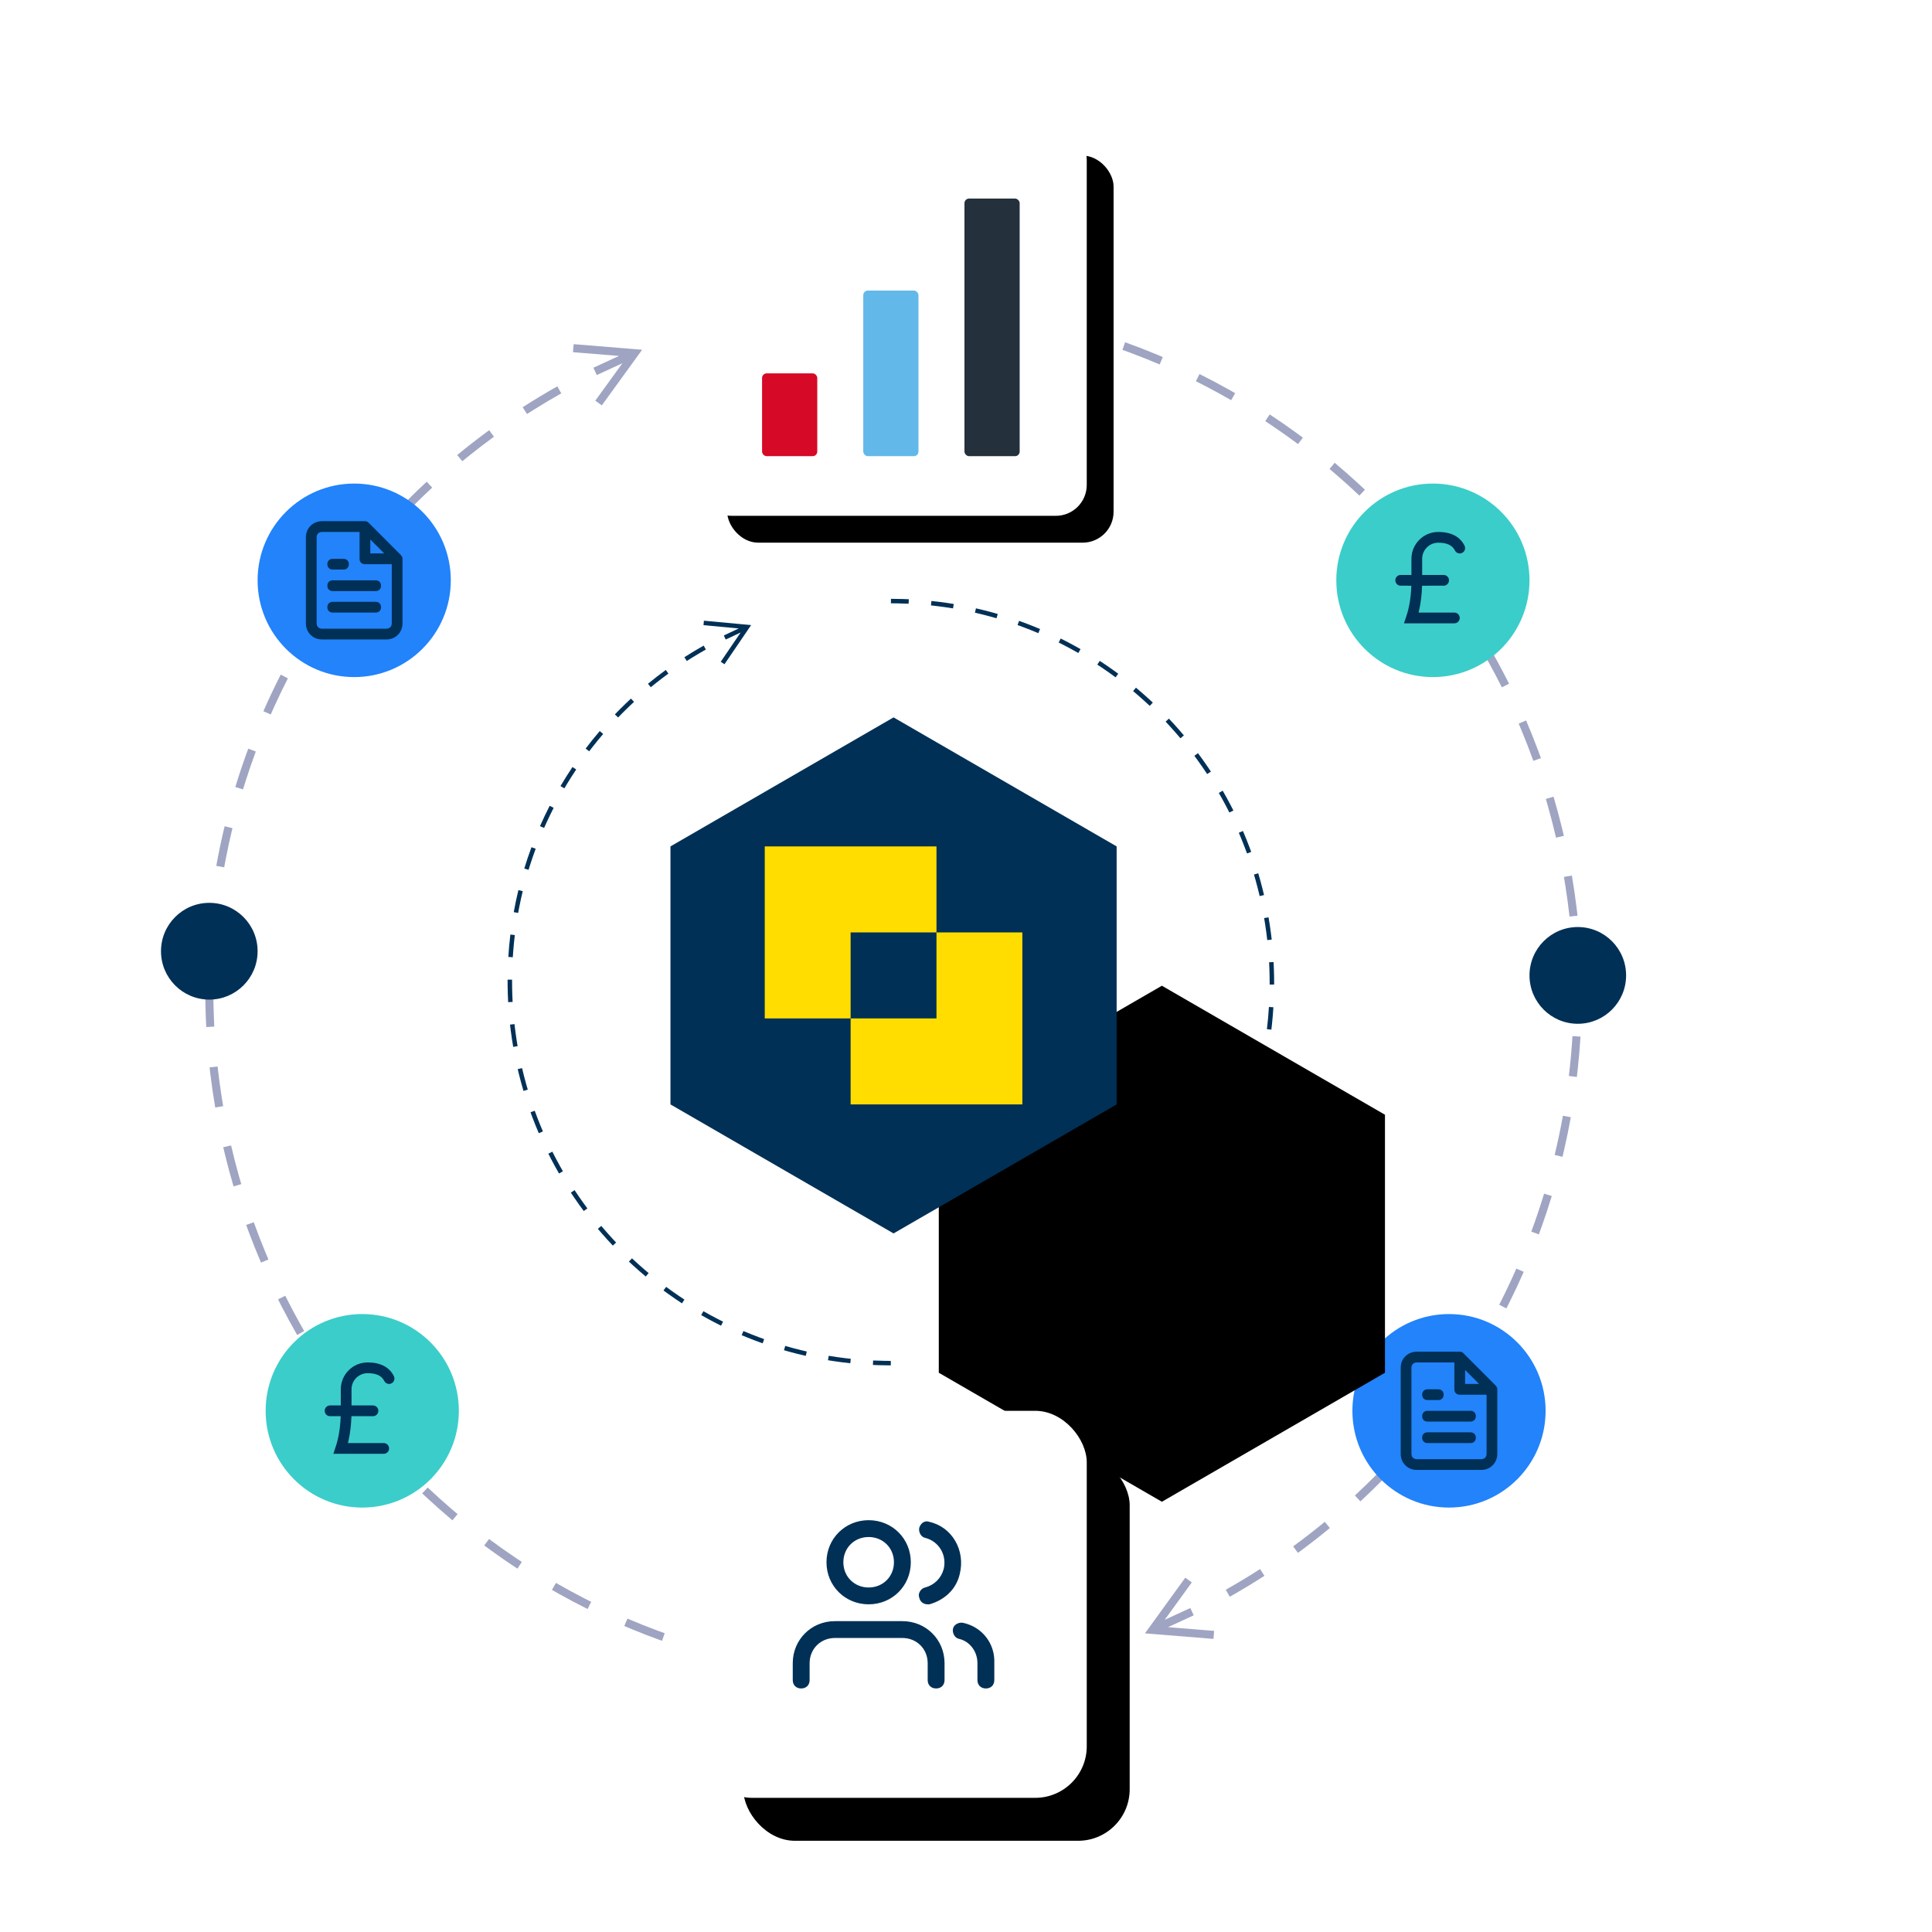
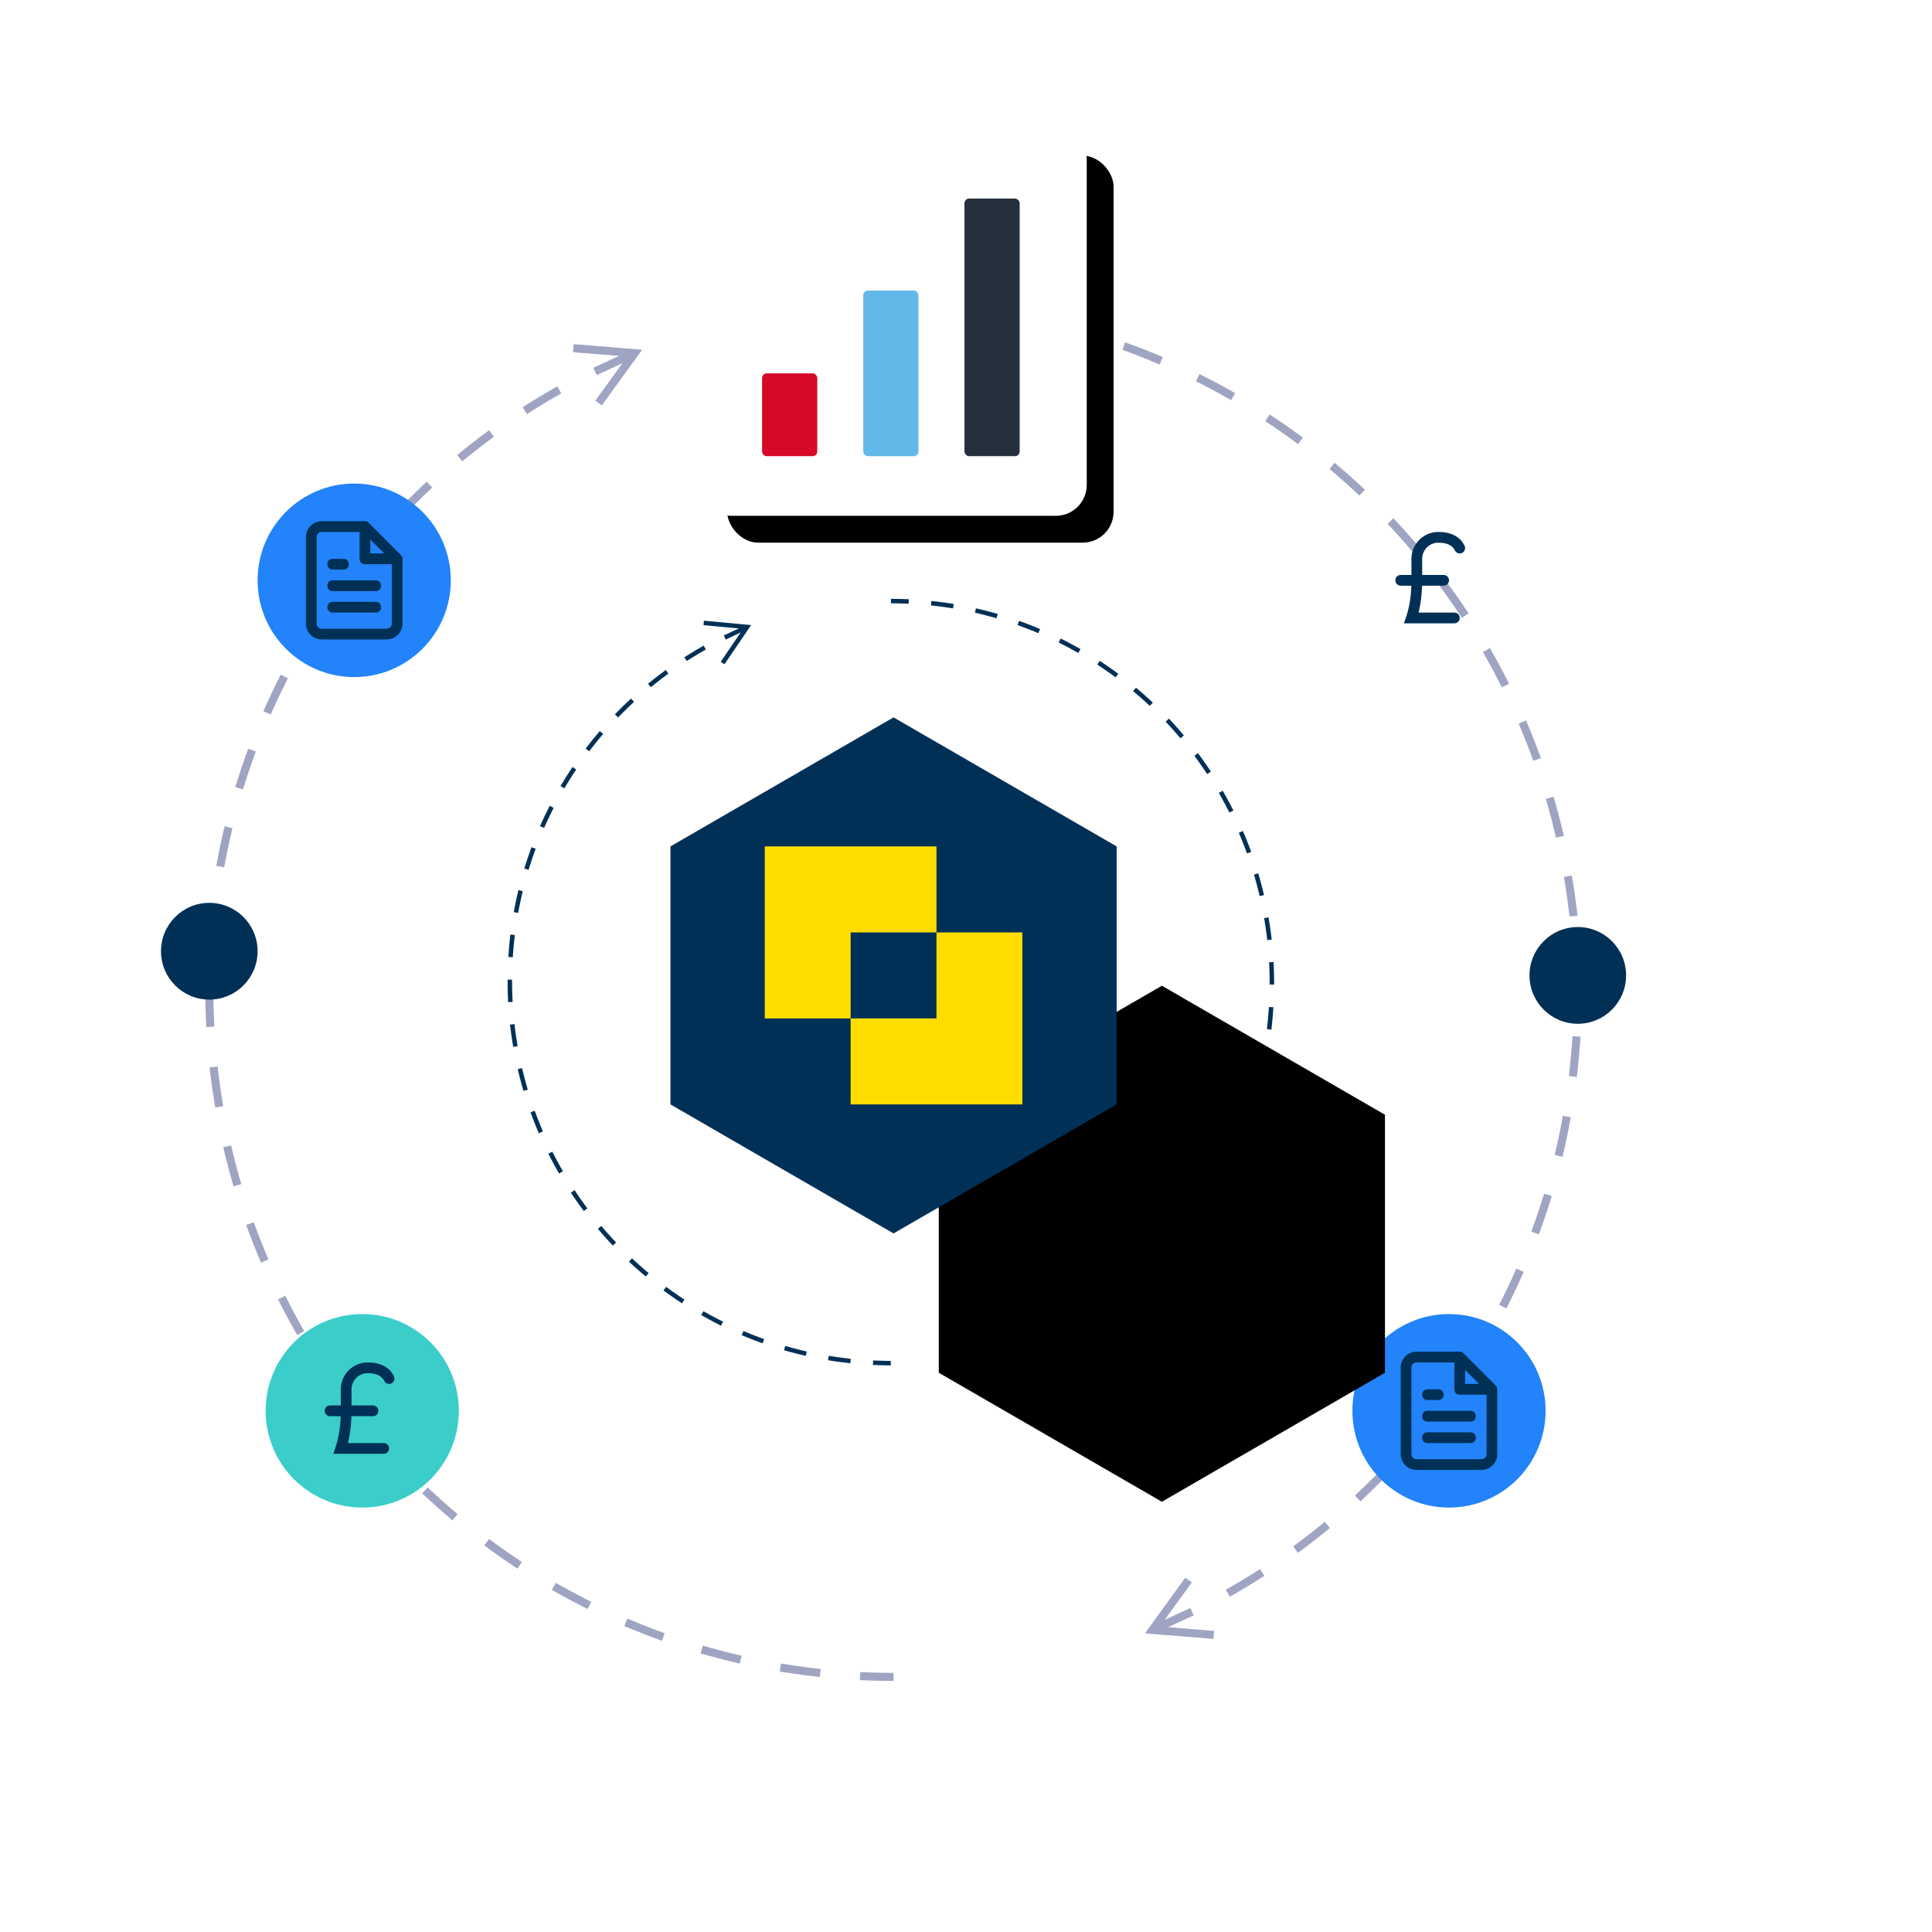
<svg xmlns="http://www.w3.org/2000/svg" xmlns:xlink="http://www.w3.org/1999/xlink" width="360px" height="360px" viewBox="0 0 360 360" version="1.1">
  <title>✅Iris</title>
  <defs>
    <filter color-interpolation-filters="auto" id="filter-1">
      <feColorMatrix in="SourceGraphic" type="matrix" values="0 0 0 0 1 0 0 0 0 1 0 0 0 0 1 0 0 0 1 0" />
    </filter>
    <filter color-interpolation-filters="auto" id="filter-2">
      <feColorMatrix in="SourceGraphic" type="matrix" values="0 0 0 0 1 0 0 0 0 1 0 0 0 0 1 0 0 0 1 0" />
    </filter>
    <filter color-interpolation-filters="auto" id="filter-3">
      <feColorMatrix in="SourceGraphic" type="matrix" values="0 0 0 0 1 0 0 0 0 1 0 0 0 0 1 0 0 0 1 0" />
    </filter>
    <filter color-interpolation-filters="auto" id="filter-4">
      <feColorMatrix in="SourceGraphic" type="matrix" values="0 0 0 0 1 0 0 0 0 1 0 0 0 0 1 0 0 0 1 0" />
    </filter>
    <path d="M20.9,7.612 C20.8,7.512 20.8,7.412 20.7,7.312 L14.7,1.302 C14.6,1.202 14.5,1.102 14.4,1.102 C14.3,1.002 14.1,1.002 14,1.002 L6,1.002 C4.3,1.002 3,2.304 3,4.006 L3,20.032 C3,21.735 4.3,23.037 6,23.037 L18,23.037 C19.7,23.037 21,21.735 21,20.032 L21,8.013 C21,7.913 21,7.712 20.9,7.612 Z M15,4.407 L17.6,7.011 L15,7.011 L15,4.407 Z M18,21.034 L6,21.034 C5.4,21.034 5,20.633 5,20.032 L5,4.006 C5,3.405 5.4,3.005 6,3.005 L13,3.005 L13,8.013 C13,8.614 13.4,9.014 14,9.014 L19,9.014 L19,20.032 C19,20.633 18.6,21.034 18,21.034 Z M17,13.021 C17,13.622 16.6,14.023 16,14.023 L8,14.023 C7.4,14.023 7,13.622 7,13.021 C7,12.42 7.4,12.019 8,12.019 L16,12.019 C16.6,12.019 17,12.42 17,13.021 Z M17,17.027 C17,17.628 16.6,18.029 16,18.029 L8,18.029 C7.4,18.029 7,17.628 7,17.027 C7,16.426 7.4,16.026 8,16.026 L16,16.026 C16.6,16.026 17,16.426 17,17.027 Z M7,9.014 C7,8.414 7.4,8.013 8,8.013 L10,8.013 C10.6,8.013 11,8.414 11,9.014 C11,9.615 10.6,10.016 10,10.016 L8,10.016 C7.4,10.016 7,9.615 7,9.014 Z" id="path-5" />
    <filter color-interpolation-filters="auto" id="filter-7">
      <feColorMatrix in="SourceGraphic" type="matrix" values="0 0 0 0 1 0 0 0 0 1 0 0 0 0 1 0 0 0 1 0" />
    </filter>
    <path d="M20.9,7.612 C20.8,7.512 20.8,7.412 20.7,7.312 L14.7,1.302 C14.6,1.202 14.5,1.102 14.4,1.102 C14.3,1.002 14.1,1.002 14,1.002 L6,1.002 C4.3,1.002 3,2.304 3,4.006 L3,20.032 C3,21.735 4.3,23.037 6,23.037 L18,23.037 C19.7,23.037 21,21.735 21,20.032 L21,8.013 C21,7.913 21,7.712 20.9,7.612 Z M15,4.407 L17.6,7.011 L15,7.011 L15,4.407 Z M18,21.034 L6,21.034 C5.4,21.034 5,20.633 5,20.032 L5,4.006 C5,3.405 5.4,3.005 6,3.005 L13,3.005 L13,8.013 C13,8.614 13.4,9.014 14,9.014 L19,9.014 L19,20.032 C19,20.633 18.6,21.034 18,21.034 Z M17,13.021 C17,13.622 16.6,14.023 16,14.023 L8,14.023 C7.4,14.023 7,13.622 7,13.021 C7,12.42 7.4,12.019 8,12.019 L16,12.019 C16.6,12.019 17,12.42 17,13.021 Z M17,17.027 C17,17.628 16.6,18.029 16,18.029 L8,18.029 C7.4,18.029 7,17.628 7,17.027 C7,16.426 7.4,16.026 8,16.026 L16,16.026 C16.6,16.026 17,16.426 17,17.027 Z M7,9.014 C7,8.414 7.4,8.013 8,8.013 L10,8.013 C10.6,8.013 11,8.414 11,9.014 C11,9.615 10.6,10.016 10,10.016 L8,10.016 C7.4,10.016 7,9.615 7,9.014 Z" id="path-8" />
    <filter color-interpolation-filters="auto" id="filter-10">
      <feColorMatrix in="SourceGraphic" type="matrix" values="0 0 0 0 1 0 0 0 0 1 0 0 0 0 1 0 0 0 1 0" />
    </filter>
    <path d="M10.45,3.806 C10.4,3.756 10.4,3.706 10.35,3.656 L7.35,0.651 C7.3,0.601 7.25,0.551 7.2,0.551 C7.15,0.501 7.05,0.501 7,0.501 L3,0.501 C2.15,0.501 1.5,1.152 1.5,2.003 L1.5,10.016 C1.5,10.867 2.15,11.519 3,11.519 L9,11.519 C9.85,11.519 10.5,10.867 10.5,10.016 L10.5,4.006 C10.5,3.956 10.5,3.856 10.45,3.806 Z M7.5,2.204 L8.8,3.506 L7.5,3.506 L7.5,2.204 Z M9,10.517 L3,10.517 C2.7,10.517 2.5,10.317 2.5,10.016 L2.5,2.003 C2.5,1.703 2.7,1.502 3,1.502 L6.5,1.502 L6.5,4.006 C6.5,4.307 6.7,4.507 7,4.507 L9.5,4.507 L9.5,10.016 C9.5,10.317 9.3,10.517 9,10.517 Z M8.5,6.51 C8.5,6.811 8.3,7.011 8,7.011 L4,7.011 C3.7,7.011 3.5,6.811 3.5,6.51 C3.5,6.21 3.7,6.01 4,6.01 L8,6.01 C8.3,6.01 8.5,6.21 8.5,6.51 Z M8.5,8.514 C8.5,8.814 8.3,9.014 8,9.014 L4,9.014 C3.7,9.014 3.5,8.814 3.5,8.514 C3.5,8.213 3.7,8.013 4,8.013 L8,8.013 C8.3,8.013 8.5,8.213 8.5,8.514 Z M3.5,4.507 C3.5,4.207 3.7,4.006 4,4.006 L5,4.006 C5.3,4.006 5.5,4.207 5.5,4.507 C5.5,4.808 5.3,5.008 5,5.008 L4,5.008 C3.7,5.008 3.5,4.808 3.5,4.507 Z" id="path-11" />
    <polygon id="path-13" points="48 7.11686927e-15 89.569 24.039 89.569 72.116 48 96.155 6.431 72.116 6.431 24.039" />
    <filter x="-35.0%" y="-41.6%" width="253.3%" height="266.4%" filterUnits="objectBoundingBox" id="filter-14">
      <feOffset dx="50" dy="50" in="SourceAlpha" result="shadowOffsetOuter1" />
      <feGaussianBlur stdDeviation="15" in="shadowOffsetOuter1" result="shadowBlurOuter1" />
      <feColorMatrix values="0 0 0 0 0.623   0 0 0 0 0.642   0 0 0 0 0.76  0 0 0 0.3 0" type="matrix" in="shadowBlurOuter1" />
    </filter>
    <rect id="path-15" x="0" y="0" width="72" height="72.116" rx="5.76" />
    <filter x="-19.4%" y="-19.4%" width="152.8%" height="152.7%" filterUnits="objectBoundingBox" id="filter-16">
      <feOffset dx="5" dy="5" in="SourceAlpha" result="shadowOffsetOuter1" />
      <feGaussianBlur stdDeviation="5.5" in="shadowOffsetOuter1" result="shadowBlurOuter1" />
      <feColorMatrix values="0 0 0 0 0.623   0 0 0 0 0.642   0 0 0 0 0.76  0 0 0 0.4 0" type="matrix" in="shadowBlurOuter1" />
    </filter>
-     <rect id="path-17" x="0" y="0" width="72" height="72.116" rx="9.6" />
    <filter x="-31.9%" y="-31.9%" width="186.1%" height="186.0%" filterUnits="objectBoundingBox" id="filter-18">
      <feOffset dx="8" dy="8" in="SourceAlpha" result="shadowOffsetOuter1" />
      <feGaussianBlur stdDeviation="9" in="shadowOffsetOuter1" result="shadowBlurOuter1" />
      <feColorMatrix values="0 0 0 0 0.623   0 0 0 0 0.642   0 0 0 0 0.76  0 0 0 0.4 0" type="matrix" in="shadowBlurOuter1" />
    </filter>
-     <path d="M28.286,29.787 L28.286,32.922 C28.286,33.863 27.658,34.49 26.715,34.49 C25.772,34.49 25.143,33.863 25.143,32.922 L25.143,29.787 C25.143,27.122 23.1,25.084 20.429,25.084 L7.857,25.084 C5.186,25.084 3.143,27.122 3.143,29.787 L3.143,32.922 C3.143,33.863 2.514,34.49 1.571,34.49 C0.629,34.49 0,33.863 0,32.922 L0,29.787 C0,25.397 3.457,21.948 7.857,21.948 L20.429,21.948 C24.829,21.948 28.286,25.397 28.286,29.787 Z M6.286,10.974 C6.286,6.584 9.743,3.135 14.143,3.135 C18.543,3.135 22,6.584 22,10.974 C22,15.364 18.543,18.813 14.143,18.813 C9.743,18.813 6.286,15.364 6.286,10.974 Z M9.429,10.974 C9.429,13.639 11.472,15.677 14.143,15.677 C16.815,15.677 18.857,13.639 18.857,10.974 C18.857,8.309 16.815,6.271 14.143,6.271 C11.472,6.271 9.429,8.309 9.429,10.974 Z M31.743,22.262 C30.958,22.105 30.015,22.575 29.858,23.359 C29.701,24.143 30.172,25.084 30.958,25.241 C33.001,25.711 34.415,27.592 34.415,29.787 L34.415,32.922 C34.415,33.863 35.043,34.49 35.986,34.49 C36.929,34.49 37.558,33.863 37.558,32.922 L37.558,29.787 C37.715,26.181 35.358,23.046 31.743,22.262 Z M25.458,3.449 C24.672,3.135 23.886,3.606 23.572,4.546 C23.415,5.33 23.886,6.271 24.672,6.428 C27.186,7.055 28.758,9.563 28.129,12.228 C27.658,13.953 26.4,15.207 24.672,15.677 C23.886,15.834 23.258,16.775 23.572,17.559 C23.729,18.343 24.358,18.813 25.143,18.813 C25.3,18.813 25.458,18.813 25.458,18.813 C28.286,18.029 30.486,15.991 31.115,13.169 C32.215,8.779 29.701,4.39 25.458,3.449 Z" id="path-19" />
  </defs>
  <g id="✅Iris" stroke="none" stroke-width="1" fill="none" fill-rule="evenodd">
    <g id="Group-5" transform="translate(30, 24)">
      <path id="Shape" d="M130.303,287.564 C131.846,287.639 133.393,287.686 134.944,287.704 L136.496,287.714 L136.496,289.214 C134.925,289.214 133.357,289.185 131.793,289.129 L130.231,289.063 L130.303,287.564 Z M115.532,285.98 C117.489,286.307 119.457,286.589 121.434,286.824 L122.918,286.991 L122.758,288.483 C120.753,288.268 118.758,288.007 116.772,287.699 L115.284,287.459 L115.532,285.98 Z M100.965,282.643 C102.872,283.201 104.792,283.714 106.726,284.182 L108.179,284.524 L107.844,285.986 C105.88,285.536 103.93,285.04 101.993,284.498 L100.544,284.083 L100.965,282.643 Z M86.918,277.605 C88.745,278.386 90.592,279.124 92.456,279.818 L93.857,280.33 L93.35,281.742 C91.455,281.062 89.578,280.337 87.719,279.569 L86.328,278.984 L86.918,277.605 Z M190.86,269.98 L192.075,270.86 L187.022,277.831 L191.803,275.632 L192.43,276.995 L187.648,279.195 L196.232,279.891 L196.111,281.386 L184.675,280.458 L183.346,280.35 L184.128,279.271 L190.86,269.98 Z M73.59,270.951 C75.314,271.943 77.061,272.894 78.83,273.804 L80.161,274.478 L79.491,275.82 C77.69,274.921 75.911,273.98 74.155,272.997 L72.842,272.252 L73.59,270.951 Z M204.797,268.372 L205.609,269.634 C203.917,270.723 202.199,271.772 200.458,272.78 L199.148,273.528 L198.412,272.221 C200.577,271.001 202.707,269.718 204.797,268.372 Z M61.126,262.768 C62.721,263.956 64.344,265.105 65.994,266.216 L67.235,267.042 L66.412,268.295 C64.73,267.191 63.075,266.048 61.446,264.865 L60.23,263.972 L61.126,262.768 Z M216.851,259.571 L217.805,260.728 C216.253,262.008 214.67,263.251 213.06,264.457 L211.847,265.354 L210.962,264.142 C212.969,262.677 214.933,261.152 216.851,259.571 Z M49.696,253.175 C51.143,254.541 52.62,255.872 54.129,257.169 L55.265,258.135 L54.301,259.283 C52.76,257.99 51.249,256.66 49.77,255.295 L48.666,254.266 L49.696,253.175 Z M227.791,249.424 L228.874,250.463 C228.316,251.044 227.754,251.619 227.178,252.197 C226.273,253.106 225.355,254.001 224.423,254.882 L223.488,255.759 L222.467,254.659 C223.707,253.51 224.923,252.336 226.115,251.139 C226.684,250.567 227.24,249.999 227.791,249.424 Z M39.492,242.348 C40.769,243.872 42.082,245.366 43.429,246.829 L44.446,247.92 L43.354,248.949 C41.974,247.485 40.629,245.989 39.318,244.462 L38.342,243.311 L39.492,242.348 Z M237.469,238.078 L238.665,238.984 C237.45,240.588 236.198,242.165 234.911,243.711 L233.938,244.865 L232.797,243.891 C234.41,242 235.968,240.061 237.469,238.078 Z M30.601,230.389 C31.693,232.051 32.823,233.688 33.99,235.297 L34.873,236.499 L33.669,237.394 C32.469,235.78 31.306,234.137 30.183,232.468 L29.347,231.212 L30.601,230.389 Z M245.756,225.686 L247.049,226.446 C246.031,228.181 244.971,229.892 243.872,231.577 L243.041,232.836 L241.794,232.003 C243.176,229.936 244.497,227.83 245.756,225.686 Z M23.151,217.443 C24.04,219.222 24.971,220.98 25.942,222.715 L26.678,224.011 L25.378,224.759 C24.375,223.016 23.413,221.249 22.492,219.46 L21.81,218.114 L23.151,217.443 Z M252.549,212.385 L253.923,212.988 C253.114,214.831 252.263,216.655 251.369,218.457 L250.691,219.805 L249.355,219.123 C250.485,216.909 251.55,214.663 252.549,212.385 Z M17.283,203.743 C17.957,205.615 18.676,207.47 19.437,209.306 L20.016,210.679 L18.637,211.27 C17.845,209.422 17.096,207.554 16.392,205.669 L15.872,204.252 L17.283,203.743 Z M257.718,198.424 L259.153,198.861 C258.566,200.788 257.934,202.699 257.258,204.593 L256.742,206.011 L255.335,205.49 C256.198,203.16 256.993,200.804 257.718,198.424 Z M13.059,189.433 C13.509,191.372 14.005,193.299 14.544,195.211 L14.958,196.642 L13.519,197.067 C12.95,195.139 12.426,193.197 11.948,191.241 L11.598,189.772 L13.059,189.433 Z M261.224,183.906 L262.7,184.171 C262.343,186.155 261.94,188.127 261.491,190.087 L261.146,191.555 L259.688,191.203 C260.27,188.789 260.783,186.356 261.224,183.906 Z M10.543,174.73 C10.764,176.711 11.031,178.683 11.343,180.645 L11.585,182.114 L10.107,182.367 C9.768,180.388 9.475,178.397 9.229,176.398 L9.052,174.897 L10.543,174.73 Z M263.006,169.067 L264.504,169.159 C264.38,171.172 264.21,173.178 263.994,175.175 L263.823,176.672 L262.334,176.493 C262.629,174.031 262.854,171.555 263.006,169.067 Z M8.251,159.832 L9.751,159.838 C9.75,160.027 9.75,160.216 9.75,160.404 C9.75,162.249 9.789,164.087 9.867,165.92 L9.932,167.293 L8.434,167.373 C8.312,165.059 8.25,162.737 8.25,160.404 C8.25,160.213 8.25,160.022 8.251,159.832 Z M264.566,154.144 C264.688,156.458 264.75,158.78 264.75,161.113 L264.75,161.399 L264.75,161.399 L264.749,161.685 L263.249,161.679 C263.25,161.49 263.25,161.301 263.25,161.113 C263.25,159.268 263.211,157.43 263.133,155.597 L263.068,154.224 L264.566,154.144 Z M9.177,144.845 L10.666,145.024 C10.43,146.994 10.239,148.972 10.094,150.959 L9.994,152.45 L8.496,152.358 C8.651,149.841 8.878,147.336 9.177,144.845 Z M262.893,139.15 C263.232,141.129 263.525,143.119 263.771,145.119 L263.948,146.62 L262.457,146.787 C262.236,144.806 261.969,142.834 261.657,140.872 L261.415,139.402 L262.893,139.15 Z M11.854,129.962 L13.312,130.314 C12.846,132.245 12.425,134.188 12.049,136.143 L11.776,137.611 L10.3,137.346 C10.746,134.866 11.265,132.404 11.854,129.962 Z M259.481,124.45 C260.05,126.378 260.574,128.32 261.052,130.275 L261.402,131.745 L259.941,132.084 C259.491,130.145 258.995,128.218 258.456,126.306 L258.042,124.875 L259.481,124.45 Z M16.258,115.506 L17.665,116.027 C16.974,117.891 16.328,119.771 15.725,121.668 L15.282,123.093 L13.847,122.655 C14.581,120.247 15.385,117.863 16.258,115.506 Z M254.363,110.247 C255.155,112.095 255.904,113.963 256.608,115.848 L257.128,117.265 L255.717,117.774 C255.043,115.902 254.324,114.047 253.563,112.211 L252.984,110.838 L254.363,110.247 Z M22.309,101.712 L23.645,102.394 C22.741,104.165 21.879,105.957 21.058,107.769 L20.451,109.132 L19.077,108.529 C20.088,106.225 21.166,103.952 22.309,101.712 Z M247.622,96.757 C248.625,98.501 249.587,100.268 250.508,102.057 L251.19,103.403 L249.849,104.074 C248.96,102.295 248.029,100.537 247.058,98.802 L246.322,97.505 L247.622,96.757 Z M29.959,88.681 L31.206,89.514 C30.1,91.167 29.034,92.846 28.007,94.549 L27.244,95.831 L25.951,95.071 C27.224,92.902 28.561,90.771 29.959,88.681 Z M239.331,84.123 C240.531,85.737 241.694,87.38 242.817,89.049 L243.653,90.305 L242.399,91.128 C241.307,89.466 240.177,87.829 239.01,86.22 L238.127,85.018 L239.331,84.123 Z M39.062,76.652 L40.203,77.626 C38.913,79.139 37.657,80.682 36.438,82.254 L35.531,83.439 L34.335,82.533 C35.853,80.527 37.43,78.566 39.062,76.652 Z M229.646,72.568 C231.026,74.032 232.371,75.528 233.682,77.055 L234.658,78.205 L233.508,79.169 C232.231,77.645 230.918,76.151 229.571,74.688 L228.554,73.597 L229.646,72.568 Z M49.512,65.758 L50.533,66.858 C49.293,68.007 48.077,69.181 46.885,70.378 L46.04,71.234 L46.04,71.234 L45.209,72.093 L44.126,71.054 C44.684,70.473 45.246,69.898 45.822,69.32 C47.028,68.108 48.259,66.921 49.512,65.758 Z M218.699,62.234 C220.24,63.527 221.751,64.857 223.23,66.221 L224.334,67.251 L223.304,68.342 C221.857,66.976 220.38,65.644 218.871,64.348 L217.735,63.382 L218.699,62.234 Z M61.153,56.163 L62.038,57.375 C60.433,58.547 58.854,59.757 57.305,61.004 L56.149,61.946 L55.195,60.789 C57.136,59.189 59.123,57.646 61.153,56.163 Z M206.588,53.221 C208.27,54.326 209.925,55.469 211.554,56.651 L212.77,57.545 L211.874,58.749 C210.279,57.561 208.656,56.412 207.006,55.301 L205.765,54.475 L206.588,53.221 Z M73.852,47.989 L74.588,49.296 C72.856,50.271 71.147,51.288 69.462,52.345 L68.203,53.144 L67.391,51.883 C69.506,50.522 71.661,49.223 73.852,47.989 Z M76.889,40.13 L88.325,41.059 L89.654,41.167 L88.872,42.246 L82.14,51.537 L80.925,50.657 L85.978,43.683 L81.197,45.885 L80.57,44.522 L85.351,42.321 L76.768,41.626 L76.889,40.13 Z M193.509,45.697 C195.31,46.596 197.089,47.537 198.845,48.52 L200.158,49.265 L199.41,50.565 C197.686,49.574 195.939,48.622 194.17,47.713 L192.839,47.039 L193.509,45.697 Z M179.65,39.775 C181.545,40.455 183.422,41.18 185.281,41.948 L186.672,42.533 L186.082,43.912 C184.255,43.131 182.408,42.393 180.544,41.699 L179.143,41.187 L179.65,39.775 Z M165.156,35.531 C167.12,35.981 169.07,36.477 171.007,37.019 L172.456,37.434 L172.035,38.874 C170.128,38.316 168.208,37.803 166.274,37.335 L164.821,36.993 L165.156,35.531 Z M150.242,33.034 C152.247,33.248 154.242,33.51 156.228,33.818 L157.716,34.057 L157.468,35.537 C155.511,35.21 153.543,34.928 151.566,34.693 L150.082,34.525 L150.242,33.034 Z M136.504,32.303 C138.075,32.303 139.643,32.332 141.207,32.388 L142.769,32.454 L142.697,33.953 C141.154,33.878 139.607,33.831 138.056,33.813 L136.504,33.803 L136.504,32.303 Z" fill="#9FA4C2" fill-rule="nonzero" />
      <path id="Shape" d="M132.694,229.507 C133.423,229.54 134.154,229.563 134.887,229.574 L135.987,229.583 L135.987,230.417 C135.244,230.417 134.503,230.406 133.764,230.383 L132.655,230.34 L132.694,229.507 Z M124.419,228.635 C125.44,228.804 126.466,228.95 127.496,229.074 L128.528,229.191 L128.441,230.021 C127.395,229.91 126.354,229.777 125.317,229.621 L124.283,229.458 L124.419,228.635 Z M116.316,226.794 C117.311,227.083 118.312,227.35 119.32,227.595 L120.331,227.833 L120.146,228.646 C119.121,228.413 118.103,228.158 117.092,227.88 L116.083,227.595 L116.316,226.794 Z M167.01,218.223 L167.699,218.693 L163.985,224.145 L166.773,222.833 L167.128,223.588 L164.341,224.9 L170.911,225.51 L170.834,226.341 L162.742,225.59 L162.038,225.525 L162.436,224.94 L167.01,218.223 Z M108.525,224.02 C109.479,224.425 110.443,224.809 111.415,225.171 L112.39,225.526 L112.11,226.312 C111.121,225.96 110.14,225.586 109.168,225.191 L108.199,224.789 L108.525,224.02 Z M101.071,220.323 C101.971,220.838 102.882,221.333 103.804,221.808 L104.729,222.275 L104.358,223.023 C103.419,222.556 102.489,222.069 101.571,221.562 L100.657,221.047 L101.071,220.323 Z M174.025,218.834 L174.476,219.536 C173.593,220.103 172.698,220.651 171.791,221.179 L170.88,221.7 L170.471,220.973 C171.677,220.295 172.862,219.582 174.025,218.834 Z M94.128,215.789 C94.962,216.406 95.809,217.005 96.669,217.585 L97.533,218.158 L97.077,218.857 C96.198,218.283 95.332,217.69 94.48,217.078 L93.631,216.46 L94.128,215.789 Z M180.731,213.948 L181.261,214.592 C180.45,215.259 179.626,215.908 178.787,216.538 L177.944,217.162 L177.452,216.488 C178.569,215.673 179.663,214.826 180.731,213.948 Z M87.758,210.471 C88.514,211.181 89.286,211.875 90.072,212.551 L90.864,213.222 L90.329,213.862 C89.523,213.19 88.733,212.499 87.957,211.792 L87.187,211.079 L87.758,210.471 Z M186.823,208.309 L187.425,208.887 C187.119,209.206 186.81,209.521 186.495,209.837 C186.044,210.29 185.587,210.736 185.124,211.176 L184.425,211.831 L183.858,211.219 C184.553,210.576 185.235,209.919 185.904,209.248 C186.216,208.935 186.521,208.624 186.823,208.309 Z M82.039,204.432 C82.707,205.225 83.392,206.004 84.094,206.767 L84.801,207.525 L84.195,208.099 C83.474,207.337 82.769,206.56 82.082,205.767 L81.401,204.969 L82.039,204.432 Z M192.212,202.006 L192.876,202.511 C192.242,203.347 191.59,204.169 190.92,204.976 L190.244,205.779 L189.609,205.236 C190.508,204.185 191.376,203.108 192.212,202.006 Z M77.065,197.767 C77.636,198.633 78.225,199.487 78.833,200.327 L79.447,201.162 L78.778,201.661 C78.151,200.82 77.542,199.966 76.952,199.098 L76.368,198.226 L77.065,197.767 Z M196.838,195.103 L197.557,195.526 C197.025,196.43 196.473,197.323 195.902,198.203 L195.324,199.079 L194.631,198.615 C195.401,197.466 196.137,196.295 196.838,195.103 Z M72.922,190.598 C73.387,191.525 73.873,192.441 74.379,193.347 L74.891,194.248 L74.169,194.666 C73.644,193.757 73.139,192.838 72.654,191.907 L72.176,190.973 L72.922,190.598 Z M200.615,187.723 L201.379,188.059 C200.956,189.02 200.513,189.971 200.048,190.912 L199.577,191.849 L198.834,191.469 C199.464,190.238 200.058,188.989 200.615,187.723 Z M69.638,182.971 C69.992,183.946 70.366,184.913 70.762,185.871 L71.165,186.826 L70.398,187.156 C69.984,186.193 69.59,185.22 69.219,184.239 L68.854,183.255 L69.638,182.971 Z M203.51,179.917 L204.308,180.161 C204.001,181.165 203.673,182.162 203.323,183.151 L202.966,184.137 L202.184,183.847 C202.664,182.551 203.106,181.241 203.51,179.917 Z M67.28,175.029 C67.517,176.04 67.775,177.044 68.055,178.042 L68.343,179.038 L67.543,179.275 C67.245,178.27 66.968,177.258 66.714,176.24 L66.468,175.219 L67.28,175.029 Z M205.451,171.888 L206.272,172.037 C206.085,173.071 205.876,174.099 205.644,175.122 L205.405,176.142 L204.595,175.946 C204.919,174.604 205.205,173.251 205.451,171.888 Z M65.865,166.827 C65.982,167.859 66.12,168.887 66.281,169.911 L66.449,170.932 L65.627,171.074 C65.449,170.042 65.294,169.005 65.161,167.963 L65.036,166.92 L65.865,166.827 Z M206.446,163.635 L207.279,163.686 C207.214,164.736 207.127,165.782 207.017,166.824 L206.899,167.865 L206.071,167.765 C206.236,166.396 206.361,165.018 206.446,163.635 Z M64.583,158.543 L65.418,158.546 L65.417,158.805 C65.417,159.78 65.437,160.753 65.476,161.724 L65.522,162.693 L64.689,162.738 C64.636,161.758 64.603,160.776 64.589,159.791 L64.583,158.805 L64.583,158.674 L64.583,158.64 L64.583,158.64 L64.583,158.543 L64.583,158.543 Z M207.311,155.262 C207.364,156.242 207.397,157.224 207.411,158.209 L207.417,159.195 L207.417,159.326 L207.417,159.36 L207.417,159.36 L207.417,159.457 L206.582,159.454 L206.583,159.195 C206.583,158.22 206.563,157.247 206.524,156.276 L206.478,155.307 L207.311,155.262 Z M65.101,150.135 L65.929,150.235 C65.806,151.262 65.704,152.294 65.625,153.329 L65.554,154.365 L64.721,154.314 C64.807,152.914 64.934,151.521 65.101,150.135 Z M206.373,146.926 C206.551,147.958 206.706,148.995 206.839,150.037 L206.964,151.08 L206.135,151.173 C206.018,150.141 205.88,149.113 205.719,148.089 L205.551,147.068 L206.373,146.926 Z M66.595,141.858 L67.405,142.054 C67.162,143.061 66.94,144.073 66.741,145.092 L66.549,146.112 L65.728,145.963 C65.977,144.585 66.266,143.216 66.595,141.858 Z M204.457,138.725 C204.755,139.73 205.032,140.742 205.286,141.76 L205.532,142.781 L204.72,142.971 C204.483,141.96 204.225,140.956 203.945,139.958 L203.657,138.962 L204.457,138.725 Z M69.034,133.863 L69.816,134.153 C69.456,135.125 69.117,136.105 68.8,137.092 L68.49,138.083 L67.692,137.839 C68.101,136.5 68.548,135.174 69.034,133.863 Z M201.602,130.844 C202.016,131.807 202.41,132.78 202.781,133.761 L203.146,134.745 L202.362,135.029 C202.008,134.054 201.634,133.087 201.238,132.129 L200.835,131.174 L201.602,130.844 Z M72.423,126.151 L73.166,126.531 C72.693,127.454 72.241,128.387 71.81,129.33 L71.385,130.277 L70.621,129.941 C71.185,128.66 71.786,127.396 72.423,126.151 Z M197.831,123.334 C198.356,124.243 198.861,125.162 199.346,126.093 L199.824,127.027 L199.078,127.402 C198.613,126.475 198.127,125.559 197.621,124.653 L197.109,123.752 L197.831,123.334 Z M76.676,118.921 L77.369,119.385 C76.791,120.247 76.233,121.121 75.694,122.007 L75.162,122.897 L74.443,122.474 C75.152,121.268 75.897,120.083 76.676,118.921 Z M193.222,116.339 C193.849,117.18 194.458,118.034 195.048,118.902 L195.632,119.774 L194.935,120.233 C194.364,119.367 193.775,118.513 193.167,117.673 L192.553,116.838 L193.222,116.339 Z M81.756,112.221 L82.391,112.764 C81.717,113.552 81.06,114.355 80.421,115.172 L79.788,115.994 L79.124,115.489 C79.969,114.375 80.847,113.285 81.756,112.221 Z M187.805,109.901 C188.526,110.663 189.231,111.44 189.918,112.233 L190.599,113.031 L189.961,113.568 C189.293,112.775 188.608,111.996 187.906,111.233 L187.199,110.475 L187.805,109.901 Z M87.575,106.169 L88.142,106.781 C87.447,107.424 86.765,108.081 86.096,108.752 L85.633,109.221 L85.633,109.221 L85.177,109.691 L84.575,109.113 C84.881,108.794 85.19,108.479 85.505,108.163 C86.182,107.484 86.872,106.82 87.575,106.169 Z M181.671,104.138 C182.477,104.81 183.267,105.501 184.043,106.208 L184.813,106.921 L184.242,107.529 C183.486,106.819 182.714,106.125 181.928,105.449 L181.136,104.778 L181.671,104.138 Z M94.056,100.838 L94.548,101.512 C93.71,102.123 92.885,102.752 92.075,103.399 L91.269,104.052 L90.739,103.408 C91.82,102.519 92.926,101.662 94.056,100.838 Z M174.923,99.143 C175.802,99.717 176.668,100.31 177.52,100.922 L178.369,101.54 L177.872,102.211 C177.038,101.594 176.191,100.995 175.331,100.415 L174.467,99.842 L174.923,99.143 Z M101.166,91.659 L109.258,92.41 L109.962,92.475 L109.564,93.06 L104.99,99.777 L104.301,99.307 L108.014,93.854 L105.227,95.167 L104.872,94.412 L107.658,93.099 L101.089,92.49 L101.166,91.659 Z M101.12,96.3 L101.529,97.027 C100.625,97.536 99.732,98.064 98.852,98.612 L97.975,99.166 L97.524,98.464 C98.701,97.707 99.9,96.986 101.12,96.3 Z M167.642,94.977 C168.581,95.444 169.511,95.931 170.429,96.438 L171.343,96.953 L170.929,97.677 C170.029,97.162 169.118,96.667 168.196,96.192 L167.271,95.725 L167.642,94.977 Z M159.89,91.688 C160.879,92.04 161.86,92.414 162.832,92.809 L163.801,93.211 L163.475,93.98 C162.521,93.575 161.557,93.191 160.585,92.829 L159.61,92.474 L159.89,91.688 Z M151.854,89.354 C152.879,89.587 153.897,89.842 154.908,90.12 L155.917,90.405 L155.684,91.206 C154.689,90.917 153.688,90.65 152.68,90.405 L151.669,90.167 L151.854,89.354 Z M143.559,87.979 C144.605,88.09 145.646,88.223 146.683,88.379 L147.717,88.542 L147.581,89.365 C146.56,89.196 145.534,89.05 144.504,88.926 L143.472,88.809 L143.559,87.979 Z M136.013,87.583 C136.756,87.583 137.497,87.594 138.236,87.617 L139.345,87.66 L139.306,88.493 C138.577,88.46 137.846,88.437 137.113,88.426 L136.013,88.417 L136.013,87.583 Z" fill="#003056" fill-rule="nonzero" />
      <g id="Group-4" transform="translate(219, 66.106)">
-         <ellipse id="Oval" fill="#3BCDCA" cx="18" cy="18.029" rx="18" ry="18.029" />
        <g id="icon-/-pound-sign" transform="translate(6, 6.01)" filter="url(#filter-1)">
          <g>
            <path d="M13,3.005 C15.35,3.005 17.041,3.852 17.894,5.562 C18.141,6.057 17.941,6.658 17.447,6.906 C16.953,7.153 16.353,6.952 16.106,6.458 C15.626,5.497 14.65,5.008 13,5.008 C11.402,5.008 10.096,6.259 10.005,7.836 L10,8.013 L10,11.017 L14,11.018 C14.552,11.018 15,11.466 15,12.019 C15,12.533 14.614,12.956 14.117,13.014 L14,13.021 L9.984,13.022 C9.932,14.667 9.75,16.189 9.435,17.587 L9.33,18.029 L16,18.029 C16.513,18.029 16.936,18.416 16.993,18.914 L17,19.031 C17,19.544 16.614,19.968 16.117,20.025 L16,20.032 L6.613,20.032 L7.051,18.714 C7.598,17.07 7.91,15.173 7.983,13.022 L6,13.021 C5.448,13.021 5,12.572 5,12.019 C5,11.506 5.386,11.082 5.883,11.024 L6,11.018 L8,11.017 L8,8.013 C8,5.247 10.239,3.005 13,3.005 Z" id="Combined-Shape" fill="#003056" fill-rule="nonzero" />
          </g>
        </g>
      </g>
      <g id="Group-4" transform="translate(19.5, 220.855)">
        <ellipse id="Oval" fill="#3BCDCA" cx="18" cy="18.029" rx="18" ry="18.029" />
        <g id="icon-/-pound-sign" transform="translate(6, 6.01)" filter="url(#filter-2)">
          <g>
            <path d="M13,3.005 C15.35,3.005 17.041,3.852 17.894,5.562 C18.141,6.057 17.941,6.658 17.447,6.906 C16.953,7.153 16.353,6.952 16.106,6.458 C15.626,5.497 14.65,5.008 13,5.008 C11.402,5.008 10.096,6.259 10.005,7.836 L10,8.013 L10,11.017 L14,11.018 C14.552,11.018 15,11.466 15,12.019 C15,12.533 14.614,12.956 14.117,13.014 L14,13.021 L9.984,13.022 C9.932,14.667 9.75,16.189 9.435,17.587 L9.33,18.029 L16,18.029 C16.513,18.029 16.936,18.416 16.993,18.914 L17,19.031 C17,19.544 16.614,19.968 16.117,20.025 L16,20.032 L6.613,20.032 L7.051,18.714 C7.598,17.07 7.91,15.173 7.983,13.022 L6,13.021 C5.448,13.021 5,12.572 5,12.019 C5,11.506 5.386,11.082 5.883,11.024 L6,11.018 L8,11.017 L8,8.013 C8,5.247 10.239,3.005 13,3.005 Z" id="Combined-Shape" fill="#003056" fill-rule="nonzero" />
          </g>
        </g>
      </g>
      <g id="Group-4" transform="translate(0, 144.232)">
        <ellipse id="Oval" fill="#003056" cx="9" cy="9.014" rx="9" ry="9.014" />
        <g id="icon-/-pound-sign" transform="translate(3, 3.005)" filter="url(#filter-3)">
          <g>
            <path d="M6.5,1.502 C7.675,1.502 8.52,1.926 8.947,2.781 C9.071,3.028 8.971,3.329 8.724,3.453 C8.477,3.576 8.176,3.476 8.053,3.229 C7.813,2.748 7.325,2.504 6.5,2.504 C5.701,2.504 5.048,3.129 5.003,3.918 L5,4.006 L5,5.508 L7,5.509 C7.276,5.509 7.5,5.733 7.5,6.01 C7.5,6.266 7.307,6.478 7.058,6.507 L7,6.51 L4.992,6.512 C4.966,7.334 4.875,8.095 4.718,8.794 L4.665,9.014 L8,9.014 C8.256,9.014 8.468,9.208 8.497,9.457 L8.5,9.515 C8.5,9.772 8.307,9.984 8.058,10.013 L8,10.016 L3.306,10.016 L3.526,9.357 C3.799,8.536 3.955,7.587 3.992,6.512 L3,6.51 C2.724,6.51 2.5,6.286 2.5,6.01 C2.5,5.753 2.693,5.541 2.942,5.512 L3,5.509 L4,5.508 L4,4.006 C4,2.624 5.119,1.502 6.5,1.502 Z" id="Combined-Shape" fill="#003056" fill-rule="nonzero" />
          </g>
        </g>
      </g>
      <g id="SPIN-GROUP" transform="translate(18, 66.106)">
        <ellipse id="Oval" fill="#2283FB" cx="18" cy="18.029" rx="18" ry="18.029" />
        <g id="icon-/-pound-sign" transform="translate(6, 6.01)" filter="url(#filter-4)">
          <g>
            <mask id="mask-6" fill="white">
              <use xlink:href="#path-5" />
            </mask>
            <use id="Mask" fill="#003056" xlink:href="#path-5" />
          </g>
        </g>
      </g>
      <g id="SPIN-GROUP" transform="translate(222, 220.855)">
        <ellipse id="Oval" fill="#2283FB" cx="18" cy="18.029" rx="18" ry="18.029" />
        <g id="icon-/-pound-sign" transform="translate(6, 6.01)" filter="url(#filter-7)">
          <g>
            <mask id="mask-9" fill="white">
              <use xlink:href="#path-8" />
            </mask>
            <use id="Mask" fill="#003056" xlink:href="#path-8" />
          </g>
        </g>
      </g>
      <g id="SPIN-GROUP" transform="translate(255, 148.739)">
        <ellipse id="Oval" fill="#003056" cx="9" cy="9.014" rx="9" ry="9.014" />
        <g id="icon-/-pound-sign" transform="translate(3, 3.005)" filter="url(#filter-10)">
          <g>
            <mask id="mask-12" fill="white">
              <use xlink:href="#path-11" />
            </mask>
            <use id="Mask" fill="#003056" xlink:href="#path-11" />
          </g>
        </g>
      </g>
      <g id="Group-3" transform="translate(88.5, 109.676)">
        <g id="Group-2" transform="translate(0, 0)">
          <g id="Polygon">
            <use fill="black" fill-opacity="1" filter="url(#filter-14)" xlink:href="#path-13" />
            <use fill="#003056" fill-rule="evenodd" xlink:href="#path-13" />
          </g>
          <g id="logo_modulr_reverse_col" transform="translate(24, 24.039)" fill="#FFDD00">
            <polygon id="Fill-13" points="32 16.026 32 32.052 16 32.052 16 48.077 48 48.077 48 16.026" />
            <polygon id="Fill-12" points="32 16.026 32 0 0 0 0 32.052 16 32.052 16 16.026" />
          </g>
        </g>
      </g>
      <g id="Rectangle" transform="translate(100.5, 0)">
        <use fill="black" fill-opacity="1" filter="url(#filter-16)" xlink:href="#path-15" />
        <use fill="#FFFFFF" fill-rule="evenodd" xlink:href="#path-15" />
      </g>
      <g id="Group-7" transform="translate(100.5, 238.884)">
        <g id="Rectangle">
          <use fill="black" fill-opacity="1" filter="url(#filter-18)" xlink:href="#path-17" />
          <use fill="#FFFFFF" fill-rule="evenodd" xlink:href="#path-17" />
        </g>
        <g id="icon-/-users" transform="translate(17.217, 17.245)">
          <mask id="mask-20" fill="white">
            <use xlink:href="#path-19" />
          </mask>
          <use id="Mask" fill="#003056" xlink:href="#path-19" />
        </g>
      </g>
    </g>
    <g id="Iris" transform="translate(142, 37)">
      <rect id="Rectangle" fill="#D60926" x="0" y="32.571" width="10.286" height="15.429" rx="0.857" />
      <rect id="Rectangle" fill="#24303B" x="37.714" y="0" width="10.286" height="48" rx="0.857" />
      <rect id="Rectangle" fill="#62B9E9" x="18.857" y="17.143" width="10.286" height="30.857" rx="0.857" />
    </g>
  </g>
</svg>